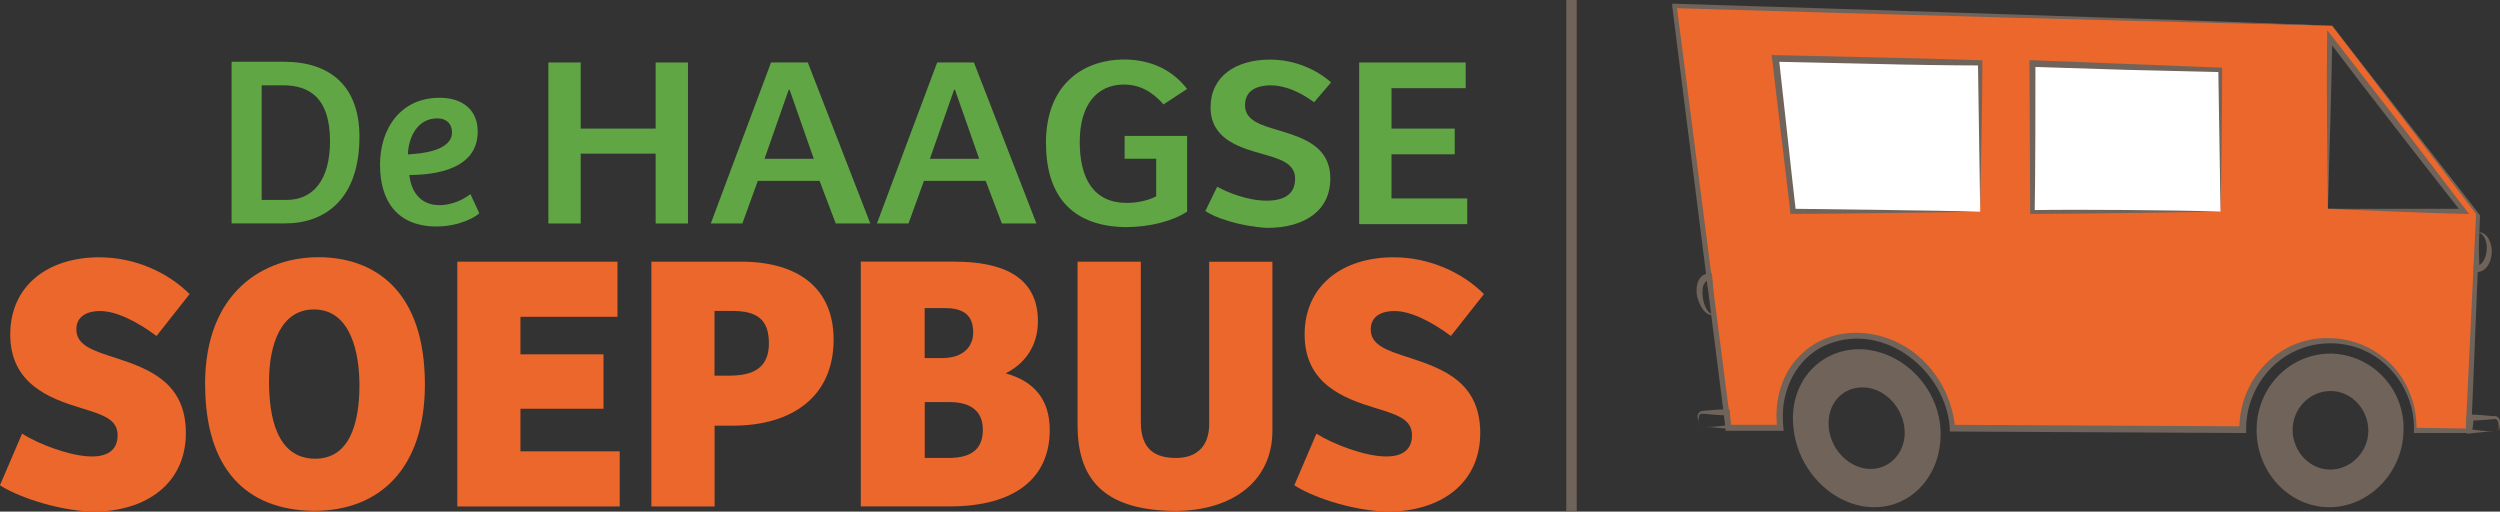
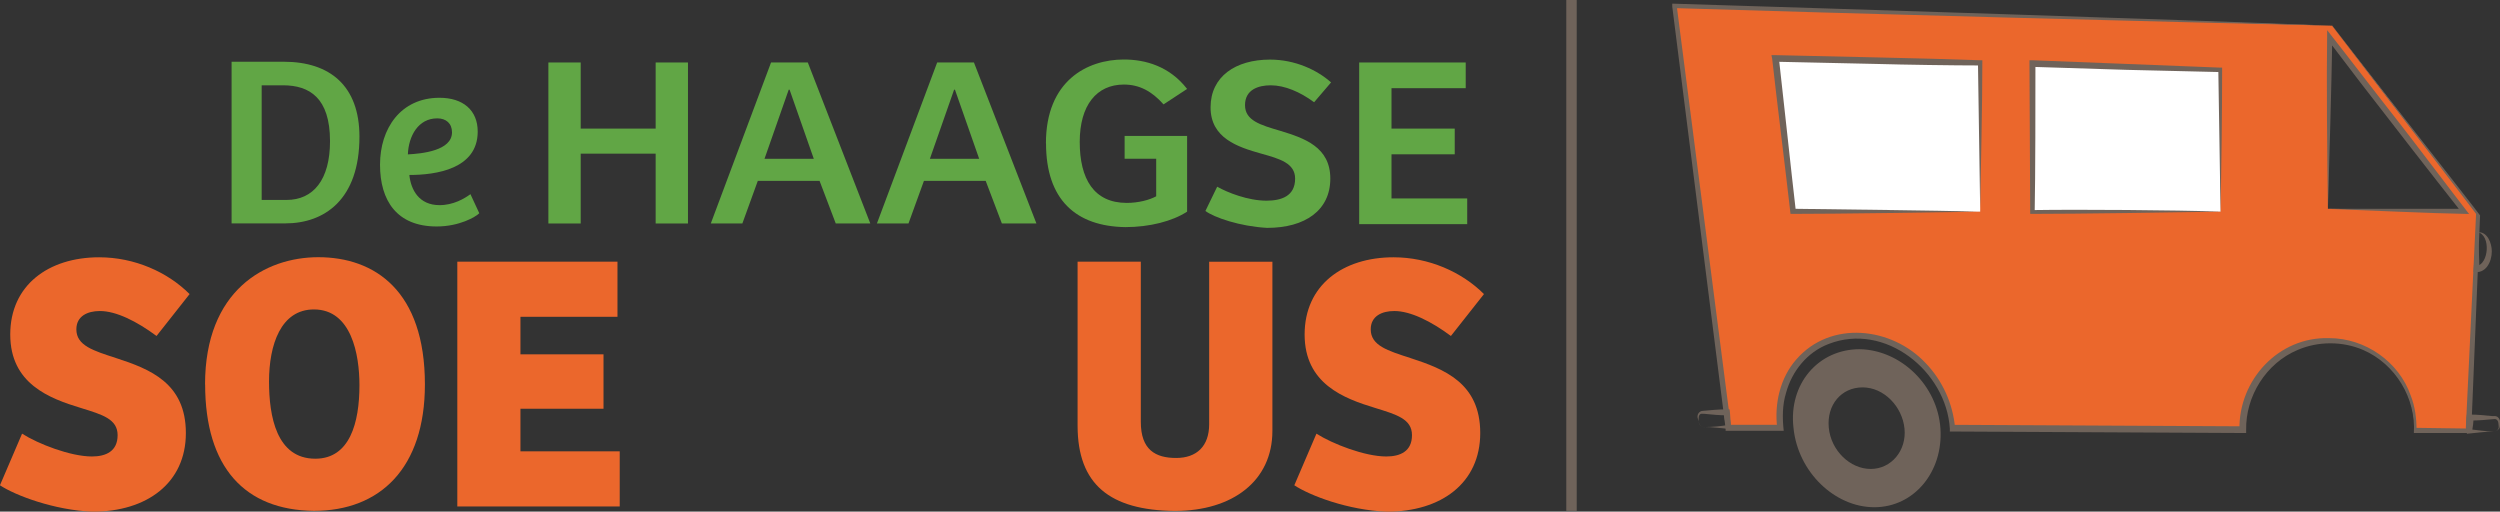
<svg xmlns="http://www.w3.org/2000/svg" id="Layer_2" data-name="Layer 2" viewBox="0 0 268.47 54.94">
  <rect x="0" y="0" width="268.47" height="54.94" fill="#333333" stroke="none" />
  <defs>
    <style>
      .cls-1 {
        fill: #eb672c;
      }

      .cls-1, .cls-2, .cls-3, .cls-4 {
        stroke-width: 0px;
      }

      .cls-2 {
        fill: #61a645;
      }

      .cls-3 {
        fill: #6f635a;
      }

      .cls-4 {
        fill: #fff;
      }
    </style>
  </defs>
  <g id="Layer_1-2" data-name="Layer 1">
    <g>
      <path class="cls-1" d="M250.46,2.76L179.81.63l5.76,45.31h5.6c-.63-5.53,3.08-9.95,8.29-9.87,5.21.08,9.79,4.5,10.18,9.95l31.18.16c-.08-5.37,4.1-9.63,9.31-9.55,5.21.08,9.31,4.42,9.16,9.63h5.76l1.03-23.21-15.63-20.29ZM249.99,22.42l.16-18.39,14.45,18.63-14.6-.24Z" />
      <g>
        <path class="cls-3" d="M250.46,2.76c-17.6-.39-53.04-1.34-70.65-1.89l.24-.32,5.84,45.31-.32-.24h5.6l-.32.32c-.32-2.6.32-5.37,2.05-7.34,3.71-4.26,10.26-3.47,13.89.39,1.82,1.89,2.92,4.34,3.16,6.95l-.32-.32,31.18.16-.32.32c-.08-5.29,4.18-9.95,9.63-9.79,3.87,0,7.5,2.53,8.76,6.16.47,1.18.63,2.45.63,3.71l-.24-.24,5.76.08-.24.16,1.11-23.21c.39.47-15.55-20.29-15.47-20.21h0ZM250.46,2.76c0,.08,15.87,20.29,15.87,20.37l-.95,23.21v.16h-6.16c.24-3.71-1.97-7.42-5.45-8.92-2.21-.95-4.82-.95-7.03,0-3.39,1.42-5.6,4.97-5.53,8.6v.32h-.32l-31.18-.16h-.32v-.32c-.39-6.16-6.95-11.45-13.02-9.08-2.29.87-3.95,2.92-4.58,5.29-.39,1.26-.39,2.68-.24,4.03h-6.24v-.24L179.58.71v-.32c17.76.55,53.12,1.66,70.88,2.37h0Z" />
        <path class="cls-3" d="M249.99,22.42c-.08-5.68-.16-13.58-.08-19.18,2.05,2.6,5.68,7.34,7.74,9.95,1.97,2.53,5.53,7.26,7.5,9.79-4.5-.08-10.66-.39-15.16-.55h0ZM249.99,22.42h14.6l-.24.39c-3.24-4.1-7.66-9.79-10.89-13.97l-3.55-4.66.55-.16c-.08,5.21-.32,13.1-.47,18.39h0Z" />
      </g>
      <path class="cls-3" d="M266.09,24.94c.08,1.26.16,2.68.16,3.95l-.32-.32c1.34-.16,1.58-3.32.16-3.63h0ZM266.09,24.94c1.03-.08,1.5,1.18,1.5,2.05,0,1.11-.63,2.45-1.97,2.21.08-1.42.24-2.84.47-4.26h0Z" />
      <path class="cls-3" d="M267.83,46.34c-.95,0-1.97.16-2.92.24v-.24c-.08-.63-.08-1.26,0-1.82h.32c.79,0,1.58.08,2.37.16h.32c.39,0,.63.47.55.79,0,.16,0,.39-.08.55-.16.16-.32.32-.55.32h0ZM267.83,46.34c.24,0,.39-.16.47-.32.08-.16,0-.39,0-.55,0-.24-.16-.47-.39-.47-.87.08-1.74.16-2.6.16l.32-.32c0,.47-.08,1.03-.16,1.5l-.24-.24c.79.08,1.74.24,2.6.24h0Z" />
      <path class="cls-3" d="M182.97,45.86c.87,0,1.82-.08,2.68-.24l-.24.24c-.16-.55-.24-1.03-.32-1.58l.32.32c-.79,0-1.58-.08-2.37-.16h-.16c-.39-.08-.47.24-.47.55,0,.16,0,.39.08.55s.24.32.47.32h0ZM182.97,45.86c-.24,0-.39-.16-.47-.32-.08-.16-.08-.39-.16-.55-.16-.39.08-.87.55-.87.87-.08,1.66-.16,2.53-.16h.32c.08.63.08,1.26.16,1.89v.24c-.95-.08-1.97-.24-2.92-.24h0Z" />
-       <path class="cls-3" d="M184.08,33.86c-.32-1.34-.63-2.76-.87-4.1l.32.32c-.32,0-.47.32-.63.63-.24.95.08,2.84,1.18,3.16h0ZM184.08,33.86c-1.03.08-1.58-1.11-1.82-1.97-.24-1.11.08-2.68,1.58-2.53.16,1.58.24,3.08.24,4.5h0Z" />
      <path class="cls-3" d="M201.28,54.47c-4.26,0-8.21-3.79-8.68-8.52-.55-4.74,2.68-8.45,7.1-8.45,4.42.08,8.37,3.87,8.68,8.52s-2.84,8.45-7.1,8.45ZM200.02,41.6c-2.29,0-3.87,1.89-3.63,4.34.24,2.45,2.29,4.42,4.5,4.42s3.87-1.97,3.63-4.34-2.21-4.42-4.5-4.42Z" />
-       <path class="cls-3" d="M250.14,54.47c-4.26,0-7.81-3.71-7.81-8.29s3.55-8.21,7.97-8.21c4.42.08,7.97,3.79,7.81,8.29-.08,4.5-3.71,8.21-7.97,8.21ZM250.3,41.99c-2.29,0-4.1,1.89-4.1,4.18s1.82,4.26,4.03,4.26,4.1-1.89,4.1-4.18-1.82-4.26-4.03-4.26Z" />
      <polygon class="cls-4" points="212.65 22.73 192.52 22.73 190.63 6.32 212.65 6.79 212.65 22.73" />
      <path class="cls-3" d="M212.65,22.73c-5.13.08-15.23.24-20.37.24-.47-4.18-1.5-12.39-1.97-16.66l-.08-.39h.39c6.24.16,15.87.32,22.02.55h.24v.24c0,4.58-.16,11.37-.24,16.02h0ZM212.65,22.73c-.08-4.5-.16-11.45-.24-15.94l.24.24c-2.76,0-8.29-.08-10.97-.16l-10.97-.24.32-.39c.47,4.1,1.34,12.31,1.82,16.42l-.24-.24c4.89.08,15,.16,20.05.32h0Z" />
      <polygon class="cls-4" points="238.46 22.73 218.25 22.73 218.25 6.79 238.46 7.5 238.46 22.73" />
      <path class="cls-3" d="M238.46,22.73c-5.13.08-15.23.24-20.44.24,0-4.1-.08-12.08-.08-16.18v-.32h.32c5.68.24,14.52.55,20.13.79h.24v.24c0,4.42-.08,10.74-.16,15.23h0ZM238.46,22.73c-.08-4.5-.16-10.81-.24-15.23l.24.24c-2.53-.08-7.58-.16-10.1-.24l-10.1-.32.32-.32c0,3.95,0,11.92-.08,15.94l-.24-.24c5.05-.08,15.16,0,20.21.16h0Z" />
      <g>
        <path class="cls-2" d="M30.47,6.63c4.97,0,8.13,2.6,8.13,8.05,0,6.79-3.79,9.31-7.97,9.31h-5.76V6.63h5.6ZM35.44,15.16c0-4.66-2.21-6-5.05-6h-2.29v12.31h2.68c2.84,0,4.66-2.13,4.66-6.31Z" />
        <path class="cls-2" d="M40.81,17.68c0-3.87,2.21-7.18,6.39-7.18,2.53,0,4.1,1.34,4.1,3.63,0,4.03-4.5,4.66-7.34,4.66.16,1.58,1.03,3.24,3.24,3.24,1.5,0,2.68-.71,3.32-1.18l.95,2.05c-.39.39-2.13,1.42-4.58,1.42-4.26,0-6.08-2.76-6.08-6.63ZM48.54,14.21c0-.95-.63-1.5-1.58-1.5-2.05,0-3.08,1.89-3.16,3.87,1.5-.08,4.74-.39,4.74-2.37Z" />
      </g>
      <g>
        <path class="cls-2" d="M62.36,6.71v7.1h8.05v-7.1h3.47v17.29h-3.47v-7.5h-8.05v7.5h-3.47V6.71h3.47Z" />
        <path class="cls-2" d="M86.75,6.71l6.71,17.29h-3.71l-1.74-4.58h-6.63l-1.66,4.58h-3.39l6.47-17.29h3.95ZM84.78,9.63h-.08l-2.6,7.42h5.29l-2.6-7.42Z" />
        <path class="cls-2" d="M104.59,6.71l6.71,17.29h-3.71l-1.74-4.58h-6.63l-1.66,4.58h-3.39l6.47-17.29h3.95ZM102.54,9.63h-.08l-2.6,7.42h5.29l-2.6-7.42Z" />
        <path class="cls-2" d="M112.32,15.39c0-6.71,4.42-9,8.37-9,2.29,0,4.89.71,6.79,3.16l-2.53,1.66c-1.26-1.42-2.6-2.13-4.26-2.13-2.92,0-4.74,2.21-4.74,6.16s1.5,6.55,5.05,6.55c1.26,0,2.45-.32,3.16-.71v-4.03h-3.39v-2.45h6.71v8.13c-1.58,1.03-4.03,1.66-6.63,1.66-5.29-.08-8.52-2.92-8.52-9Z" />
        <path class="cls-2" d="M129.45,22.65l1.26-2.6c1.11.63,3.32,1.5,5.29,1.5,1.58,0,3.08-.47,3.08-2.37,0-1.66-1.66-2.13-3.63-2.68-2.53-.71-5.45-1.66-5.45-4.97s2.68-5.13,6.39-5.13c2.68,0,5.05,1.11,6.55,2.45l-1.82,2.13c-1.5-1.11-3.16-1.82-4.66-1.82-1.34,0-2.76.47-2.76,2.13s1.66,2.13,3.79,2.76c2.6.79,5.37,1.74,5.37,5.13s-2.68,5.29-6.79,5.29c-2.92-.16-5.68-1.11-6.63-1.82Z" />
        <path class="cls-2" d="M157.4,6.71v2.76h-7.97v4.34h6.79v2.76h-6.79v4.74h8.13v2.76h-11.6V6.71h11.45Z" />
      </g>
      <rect class="cls-3" x="168.2" width="1.12" height="54.86" />
      <g>
        <path class="cls-1" d="M0,52.1l2.37-5.53c1.74,1.11,5.21,2.45,7.5,2.45,1.5,0,2.76-.55,2.76-2.29s-1.66-2.21-3.95-2.92c-3.39-1.03-7.58-2.6-7.58-7.89s4.1-8.29,9.55-8.29c3.79,0,7.34,1.58,9.71,3.95l-3.55,4.5c-2.13-1.58-4.34-2.68-6.08-2.68-1.34,0-2.53.55-2.53,1.97,0,1.74,1.82,2.29,4.26,3.08,3.63,1.18,7.5,2.68,7.5,8.05s-4.18,8.45-10.02,8.45c-4.1-.16-8.29-1.74-9.95-2.84Z" />
        <path class="cls-1" d="M22.02,41.28c0-10.1,6.47-13.66,12.16-13.66,6.08,0,11.45,3.63,11.45,13.66,0,9-4.82,13.58-11.92,13.58-7.42-.08-11.68-4.66-11.68-13.58ZM38.6,41.36c0-3.32-.87-8.13-4.89-8.13-3.55,0-4.82,3.79-4.82,7.74,0,3.71.79,8.29,4.97,8.29,3.71,0,4.74-3.87,4.74-7.89Z" />
        <path class="cls-1" d="M66.31,28.1v5.92h-10.42v4.03h8.92v5.84h-8.92v4.58h10.66v5.92h-17.44v-26.29h17.21Z" />
-         <path class="cls-1" d="M79.57,28.1c6.24,0,9.95,2.92,9.95,8.37,0,6.16-4.5,9.24-10.81,9.24h-1.97v8.68h-6.79v-26.29h9.63ZM82.57,36.86c0-2.68-1.42-3.47-3.95-3.47h-1.89v6.95h1.58c2.53,0,4.26-.79,4.26-3.47Z" />
-         <path class="cls-1" d="M102.54,28.1c4.82,0,8.92,1.42,8.92,6.39,0,2.68-1.42,4.58-3.47,5.6,3.16.87,4.74,2.92,4.74,6.08,0,5.21-3.79,8.21-10.74,8.21h-9.55v-26.29h10.1ZM104.51,35.68c0-2.05-1.34-2.6-3.08-2.6h-2.13v5.37h1.89c2.29,0,3.32-1.26,3.32-2.76ZM105.54,46.1c0-1.97-1.34-2.92-3.55-2.92h-2.68v6h2.53c2.76,0,3.71-1.18,3.71-3.08Z" />
        <path class="cls-1" d="M115.72,45.7v-17.6h6.79v17.21c0,3,1.58,3.87,3.79,3.87s3.55-1.26,3.55-3.63v-17.44h6.79v18.16c0,5.37-4.26,8.6-10.5,8.6-6.95-.08-10.42-2.84-10.42-9.16Z" />
        <path class="cls-1" d="M139,52.1l2.37-5.53c1.74,1.11,5.21,2.45,7.5,2.45,1.5,0,2.76-.55,2.76-2.29s-1.66-2.21-3.95-2.92c-3.39-1.03-7.58-2.6-7.58-7.89s4.1-8.29,9.55-8.29c3.79,0,7.34,1.58,9.71,3.95l-3.55,4.5c-2.13-1.58-4.34-2.68-6.08-2.68-1.34,0-2.53.55-2.53,1.97,0,1.74,1.82,2.29,4.26,3.08,3.63,1.18,7.5,2.68,7.5,8.05s-4.18,8.45-10.02,8.45c-4.18-.16-8.29-1.74-9.95-2.84Z" />
      </g>
    </g>
  </g>
</svg>